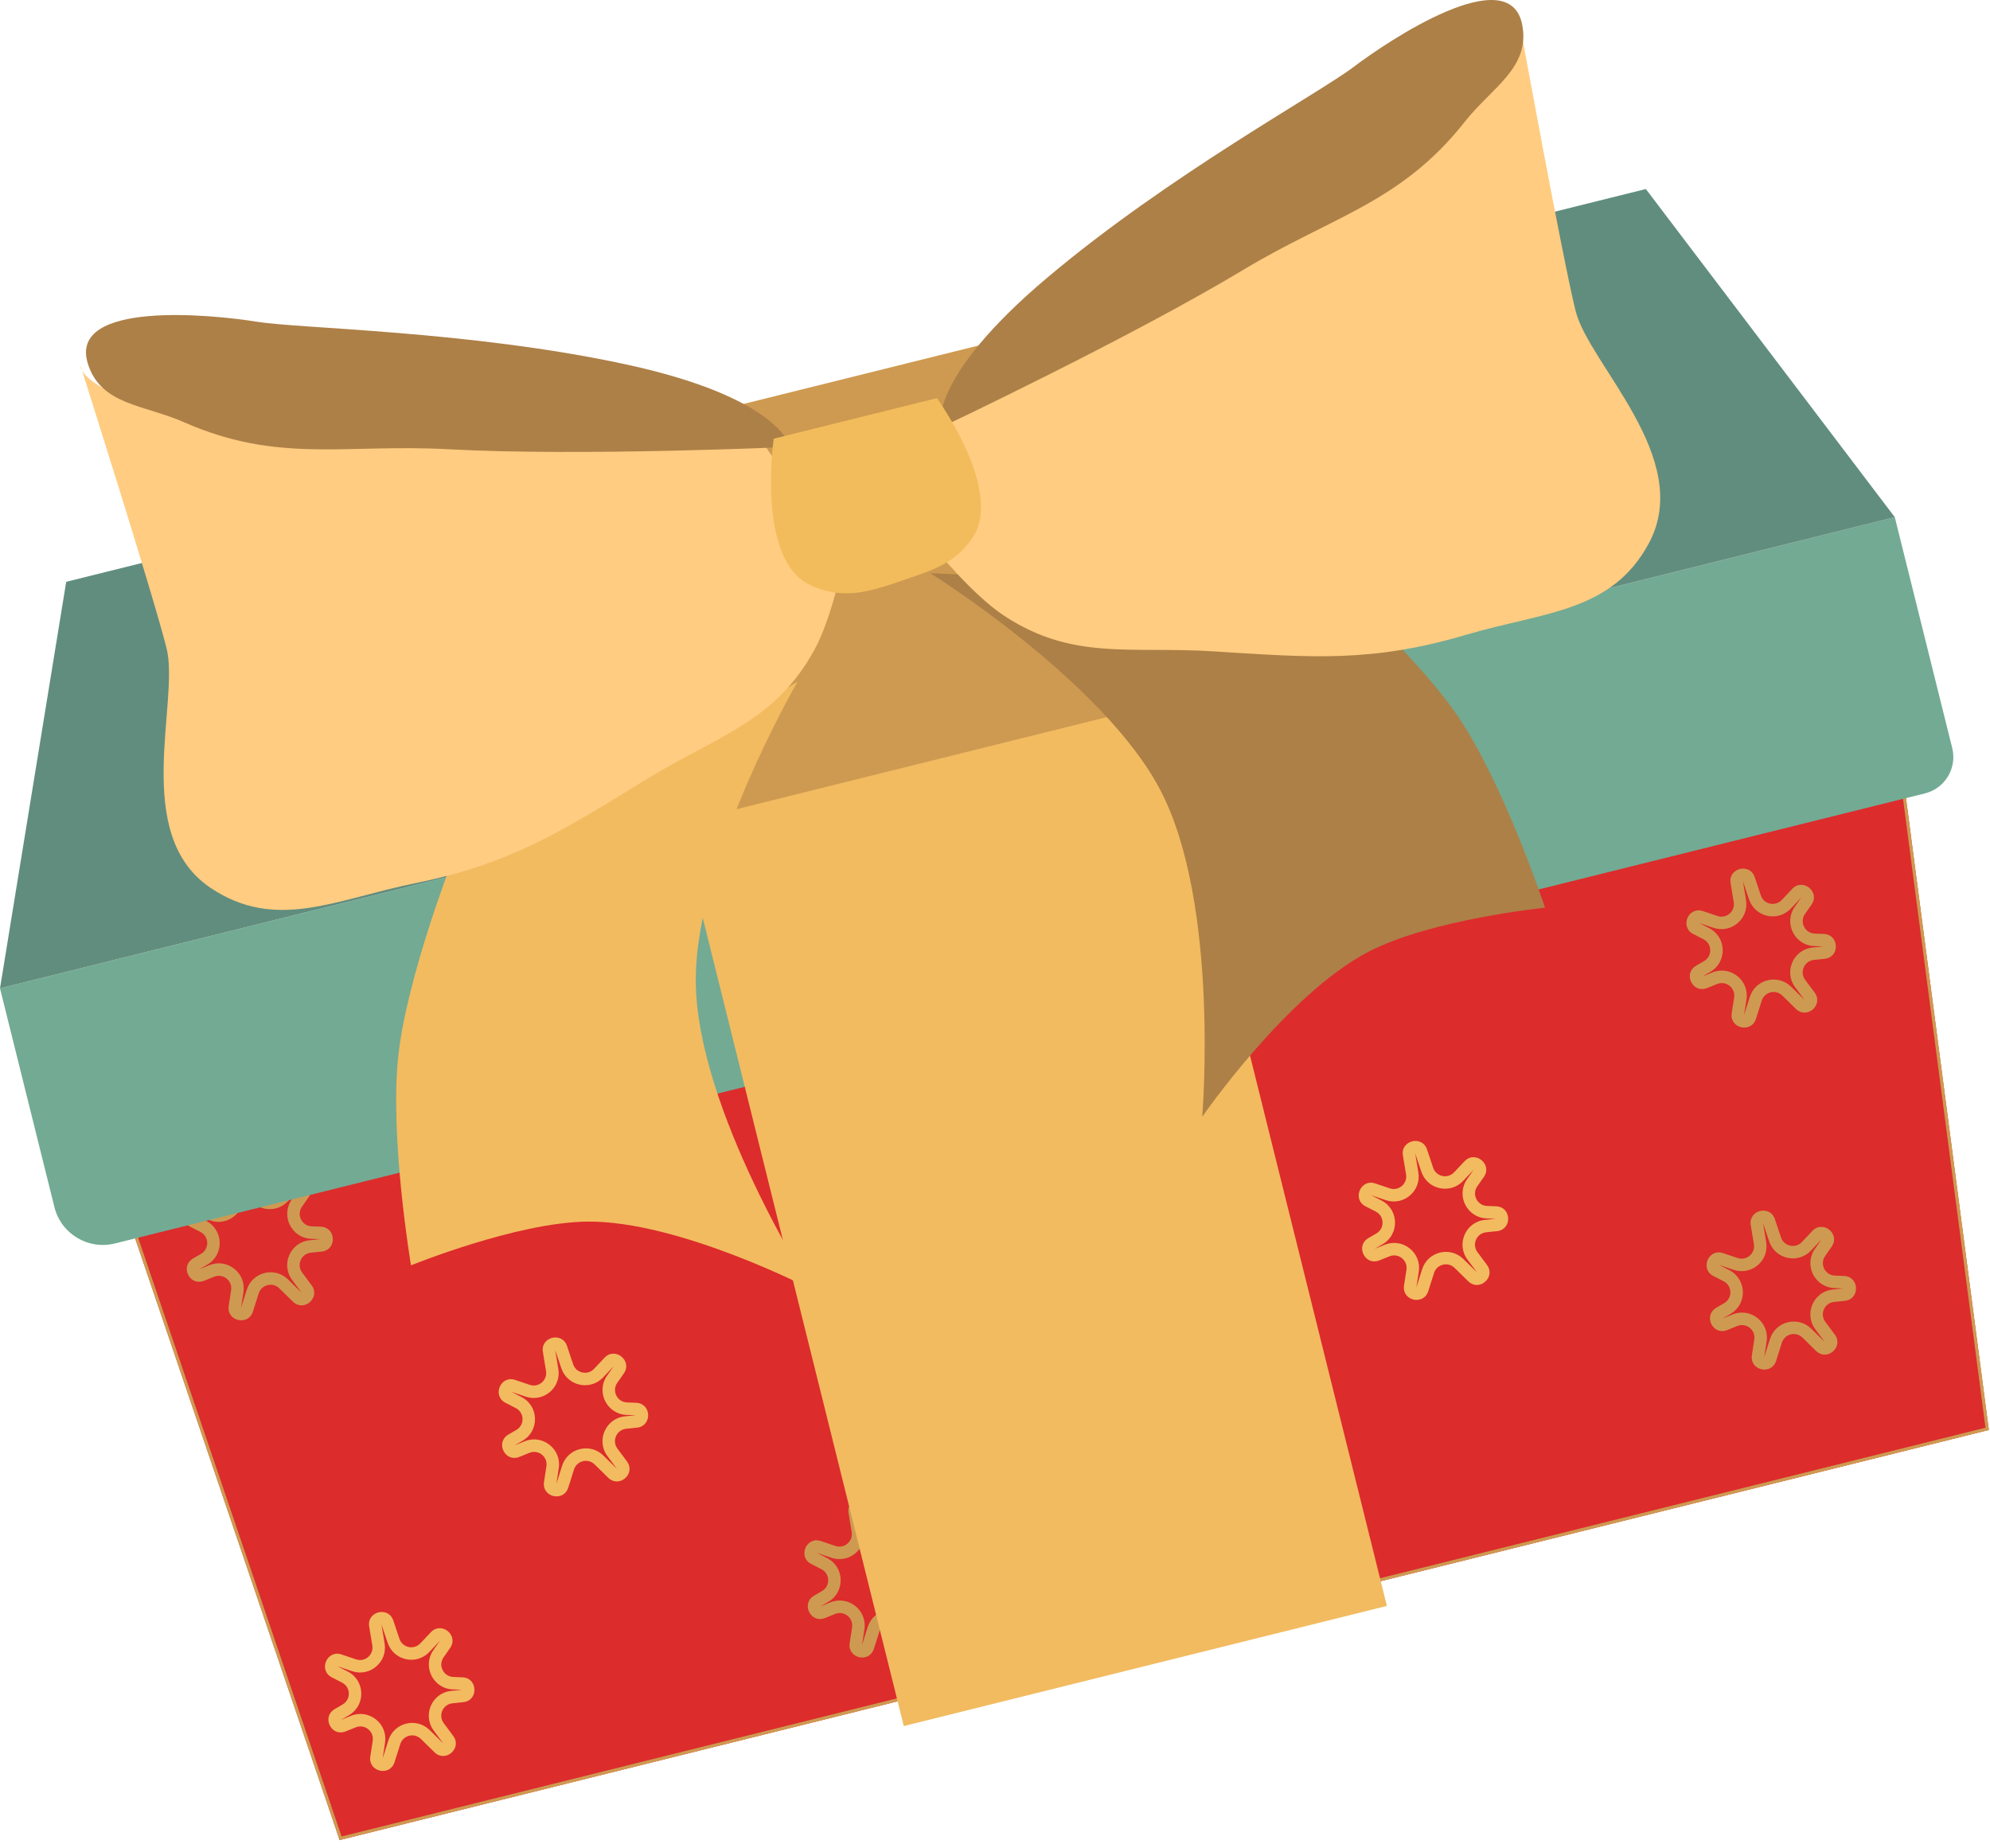
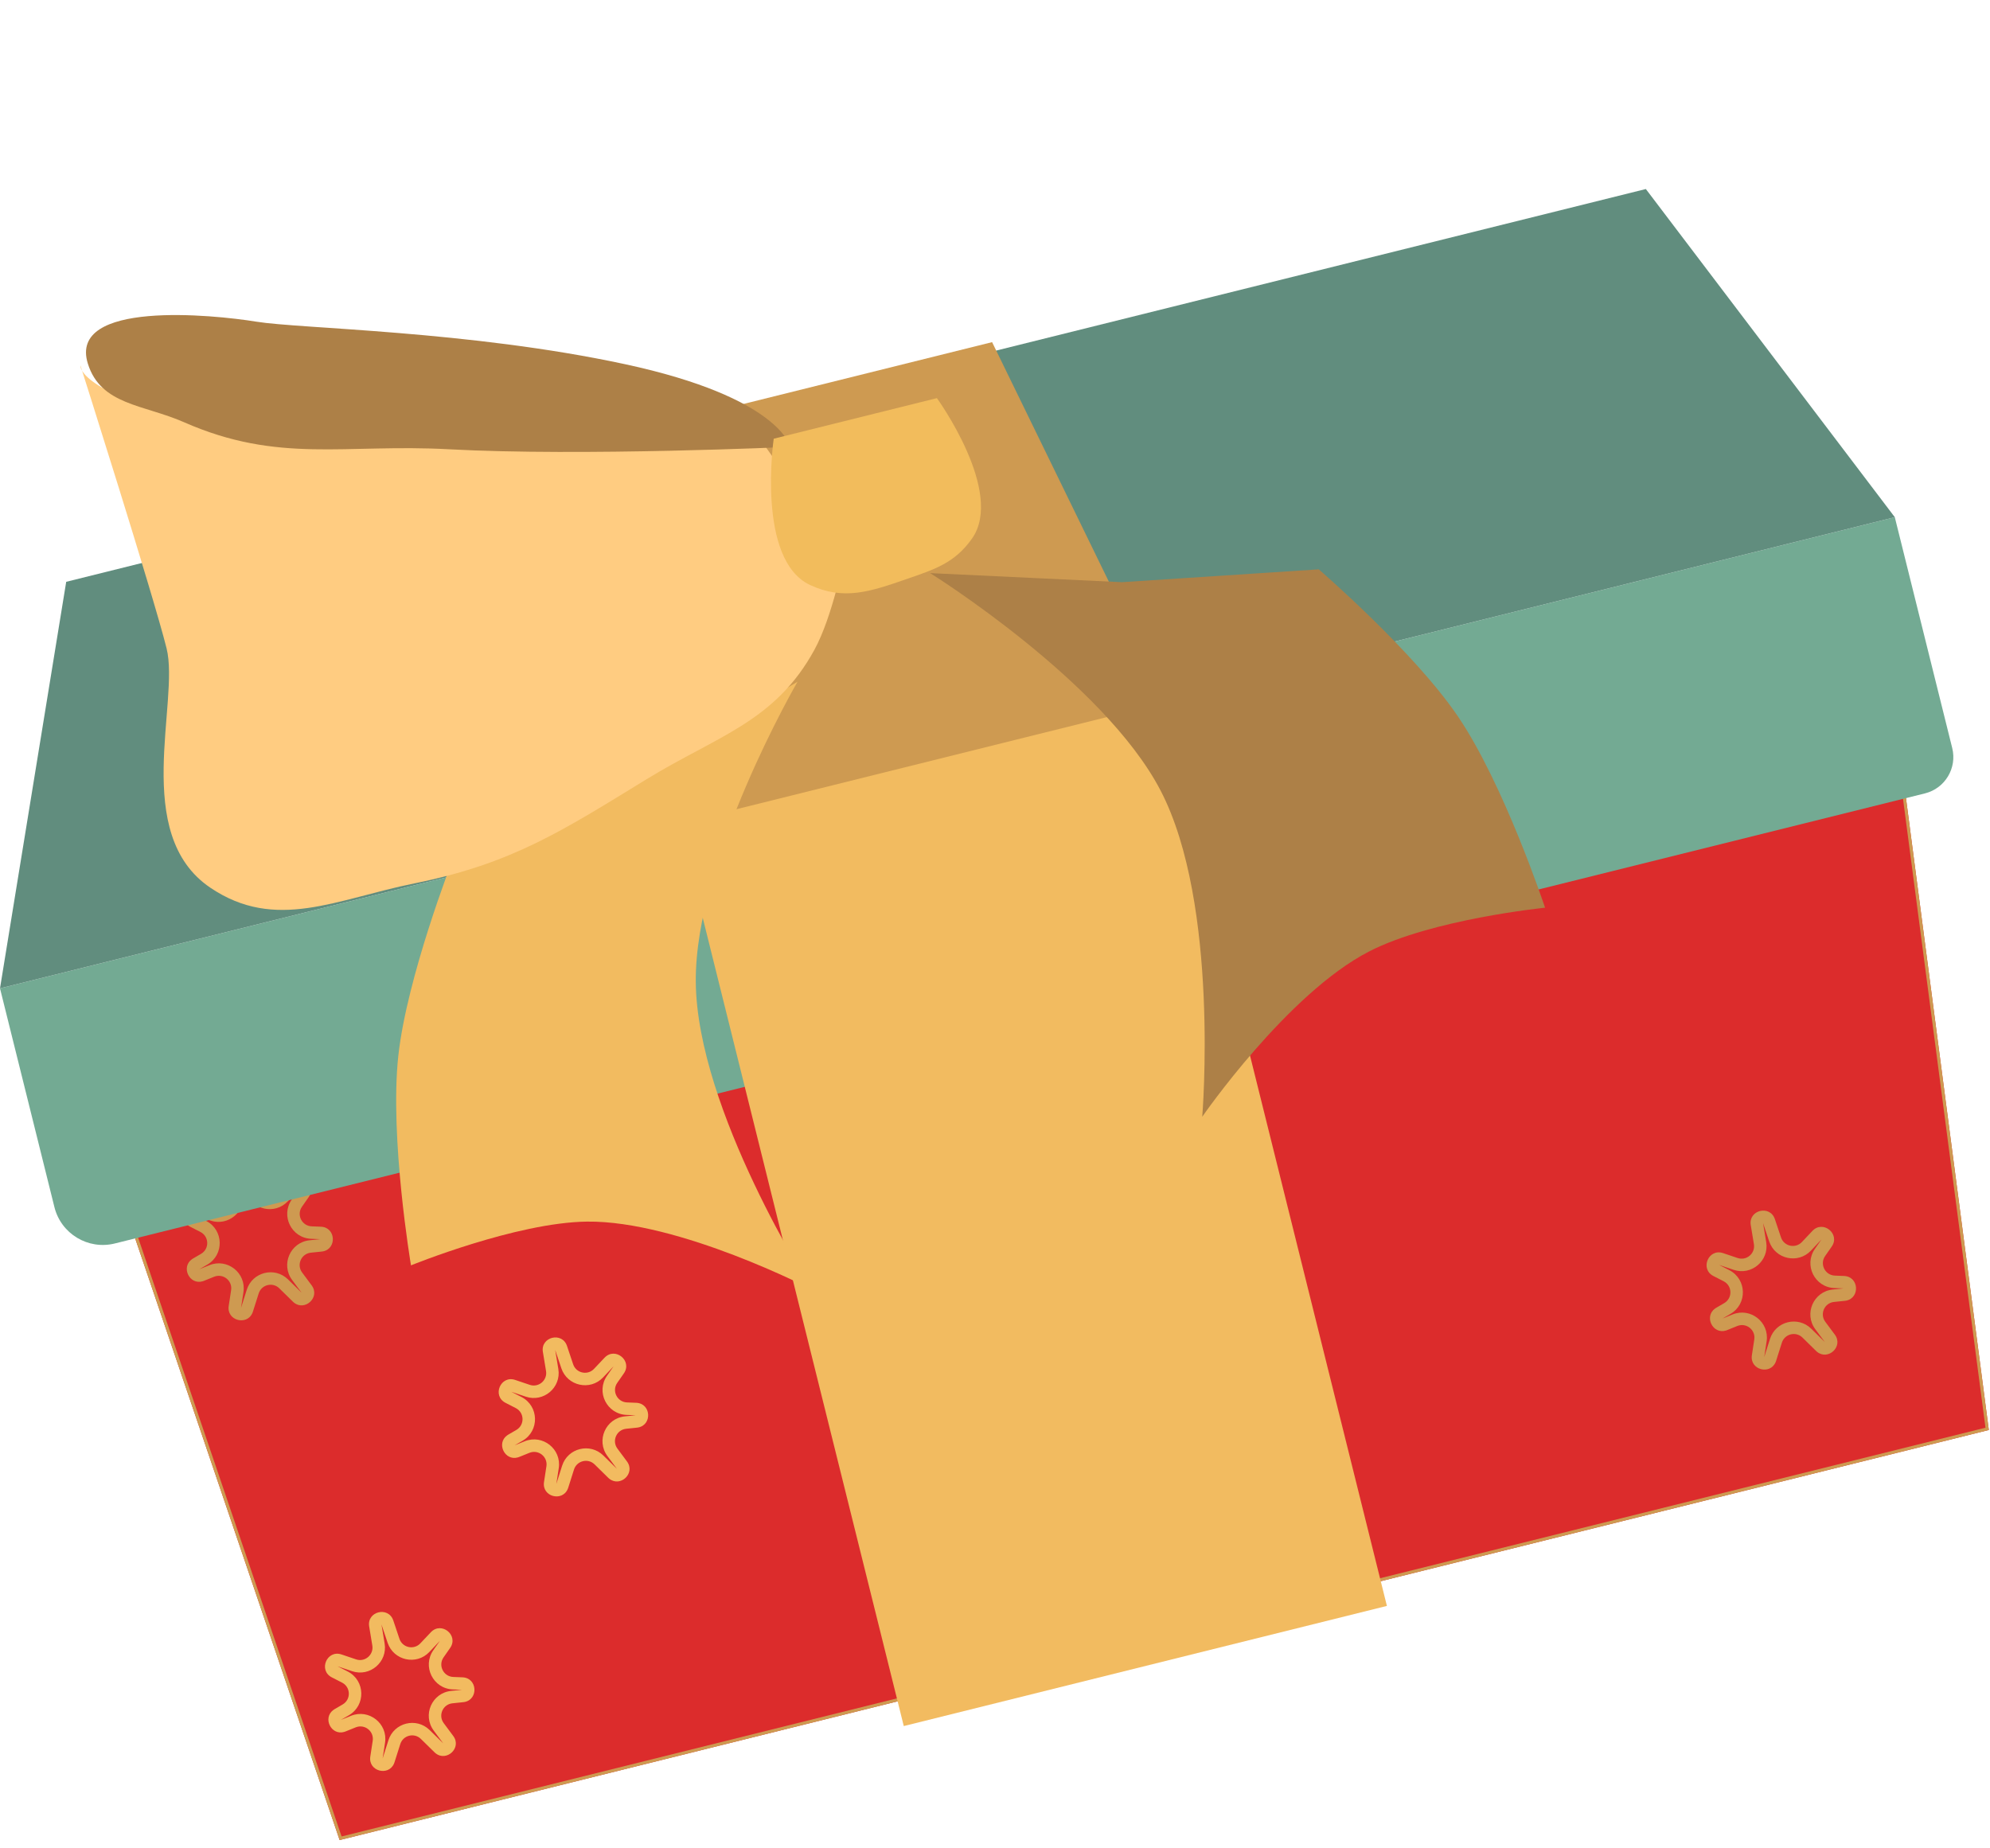
<svg xmlns="http://www.w3.org/2000/svg" width="197" height="183" viewBox="0 0 197 183" fill="none">
  <path d="M13.162 121.971L188.593 78.342L196.884 141.586L33.622 182.188L13.162 121.971Z" fill="#DC2C2C" />
  <path d="M196.884 141.586L33.622 182.188L13.162 121.971L188.593 78.342L196.884 141.586ZM33.816 181.831L196.552 141.359L188.34 78.714L13.551 122.183L33.816 181.831Z" fill="#CE9A51" />
-   <path d="M84.002 149.813C83.755 148.315 85.907 147.779 86.391 149.219L86.998 151.03C87.276 151.858 88.287 152.129 88.939 151.601L89.065 151.485L90.106 150.383C91.156 149.273 92.891 150.684 92.016 151.937L91.365 152.87C90.806 153.67 91.354 154.772 92.329 154.81L93.237 154.846C94.721 154.903 94.835 157.011 93.454 157.286L93.317 157.306L92.245 157.418C91.294 157.517 90.811 158.614 91.381 159.382L92.324 160.65C93.203 161.834 91.656 163.243 90.571 162.36L90.468 162.268L89.123 160.947C88.466 160.302 87.36 160.577 87.082 161.454L86.511 163.252L86.463 163.381C85.918 164.67 83.891 164.15 84.114 162.692L84.352 161.13C84.496 160.184 83.556 159.441 82.669 159.799L81.671 160.203L81.539 160.25C80.234 160.64 79.362 158.859 80.47 158.067L80.588 157.991L81.373 157.535C82.217 157.044 82.185 155.815 81.317 155.369L80.305 154.85C78.945 154.152 79.816 152.093 81.264 152.583L82.7 153.067C83.528 153.347 84.355 152.706 84.33 151.867L84.314 151.697L84.002 149.813ZM85.532 151.496C85.836 153.334 84.07 154.834 82.305 154.238L80.868 153.752L81.881 154.271C83.618 155.162 83.682 157.621 81.994 158.602L81.208 159.059L82.206 158.655C83.98 157.937 85.861 159.424 85.573 161.316L85.335 162.878L85.905 161.081C86.462 159.326 88.674 158.776 89.988 160.065L91.332 161.386L90.391 160.118C89.25 158.582 90.215 156.387 92.118 156.19L93.189 156.079L92.281 156.043C90.331 155.967 89.236 153.764 90.353 152.164L91.004 151.231L89.963 152.333C88.682 153.688 86.42 153.189 85.828 151.422L85.22 149.612L85.532 151.496Z" fill="#CE9A51" />
  <path d="M22.529 116.426C22.282 114.927 24.434 114.392 24.918 115.832L25.525 117.642C25.803 118.47 26.814 118.741 27.466 118.214L27.592 118.097L28.634 116.996C29.683 115.885 31.418 117.296 30.544 118.55L29.892 119.482C29.334 120.283 29.881 121.384 30.857 121.422L31.764 121.458C33.248 121.516 33.363 123.624 31.982 123.899L31.844 123.919L30.773 124.03C29.821 124.129 29.338 125.226 29.909 125.994L30.851 127.262C31.73 128.446 30.184 129.855 29.098 128.972L28.995 128.88L27.65 127.559C26.993 126.914 25.887 127.19 25.609 128.067L25.038 129.864L24.99 129.994C24.445 131.282 22.419 130.762 22.641 129.304L22.879 127.742C23.024 126.796 22.083 126.053 21.196 126.412L20.198 126.815L20.066 126.862C18.761 127.252 17.889 125.471 18.997 124.68L19.115 124.604L19.9 124.147C20.744 123.657 20.712 122.427 19.844 121.981L18.832 121.462C17.472 120.764 18.343 118.705 19.791 119.195L21.228 119.68C22.055 119.96 22.882 119.319 22.857 118.48L22.841 118.31L22.529 116.426ZM24.059 118.108C24.363 119.947 22.598 121.447 20.832 120.85L19.395 120.364L20.408 120.883C22.145 121.774 22.209 124.234 20.521 125.214L19.735 125.671L20.733 125.267C22.507 124.55 24.389 126.037 24.1 127.929L23.862 129.491L24.432 127.693C24.989 125.939 27.201 125.388 28.515 126.678L29.86 127.999L28.918 126.731C27.777 125.194 28.742 122.999 30.645 122.802L31.717 122.692L30.808 122.656C28.858 122.58 27.763 120.377 28.88 118.776L29.531 117.843L28.49 118.946C27.209 120.3 24.948 119.802 24.355 118.035L23.747 116.225L24.059 118.108Z" fill="#CE9A51" />
  <path d="M0 97.857L187.576 51.208L193.261 74.067C193.755 76.052 192.546 78.061 190.561 78.555L11.37 123.118C8.724 123.776 6.045 122.164 5.387 119.518L0 97.857Z" fill="#73AA93" />
  <path d="M6.554 57.606L162.931 18.716L187.576 51.208L0 97.857L6.554 57.606Z" fill="#618D7E" />
-   <path d="M171.32 87.44C171.073 85.941 173.225 85.406 173.708 86.846L174.316 88.656C174.594 89.485 175.604 89.755 176.257 89.228L176.383 89.112L177.424 88.01C178.474 86.899 180.209 88.311 179.334 89.564L178.683 90.497C178.124 91.297 178.672 92.399 179.647 92.437L180.555 92.473C182.039 92.53 182.153 94.638 180.772 94.913L180.635 94.933L179.563 95.045C178.612 95.143 178.129 96.24 178.699 97.009L179.642 98.277C180.521 99.461 178.974 100.87 177.889 99.987L177.786 99.894L176.441 98.573C175.784 97.929 174.678 98.204 174.4 99.081L173.829 100.878L173.781 101.008C173.236 102.297 171.209 101.776 171.432 100.318L171.67 98.757C171.814 97.811 170.874 97.068 169.987 97.426L168.989 97.829L168.857 97.876C167.552 98.267 166.68 96.486 167.788 95.694L167.906 95.618L168.691 95.161C169.535 94.671 169.503 93.441 168.634 92.996L167.623 92.477C166.263 91.779 167.134 89.72 168.581 90.209L170.018 90.694C170.846 90.974 171.673 90.333 171.648 89.494L171.632 89.324L171.32 87.44ZM172.85 89.123C173.154 90.961 171.388 92.461 169.623 91.864L168.186 91.379L169.199 91.897C170.935 92.789 170.999 95.248 169.312 96.229L168.526 96.686L169.524 96.281C171.298 95.564 173.179 97.051 172.891 98.943L172.652 100.505L173.223 98.708C173.78 96.953 175.992 96.403 177.305 97.692L178.65 99.013L177.709 97.745C176.568 96.209 177.533 94.014 179.436 93.817L180.507 93.706L179.599 93.67C177.648 93.594 176.554 91.391 177.671 89.79L178.322 88.858L177.28 89.96C176 91.314 173.738 90.816 173.145 89.049L172.538 87.239L172.85 89.123Z" fill="#CE9A51" />
-   <path d="M138.881 114.405C138.633 112.907 140.786 112.371 141.269 113.811L141.876 115.622C142.154 116.45 143.165 116.721 143.818 116.193L143.944 116.077L144.985 114.975C146.035 113.865 147.769 115.276 146.895 116.529L146.243 117.462C145.685 118.262 146.233 119.364 147.208 119.402L148.115 119.438C149.6 119.495 149.714 121.603 148.333 121.878L148.195 121.898L147.124 122.01C146.172 122.109 145.69 123.206 146.26 123.974L147.202 125.242C148.081 126.426 146.535 127.835 145.45 126.952L145.346 126.86L144.001 125.539C143.345 124.894 142.238 125.169 141.96 126.046L141.39 127.844L141.341 127.973C140.796 129.262 138.77 128.742 138.992 127.284L139.231 125.722C139.375 124.776 138.435 124.033 137.547 124.391L136.55 124.795L136.418 124.841C135.112 125.232 134.24 123.451 135.349 122.659L135.467 122.583L136.252 122.127C137.096 121.636 137.064 120.406 136.195 119.961L135.183 119.442C133.823 118.744 134.694 116.685 136.142 117.175L137.579 117.659C138.407 117.939 139.234 117.298 139.209 116.459L139.192 116.289L138.881 114.405ZM140.41 116.088C140.714 117.926 138.949 119.426 137.184 118.829L135.747 118.344L136.759 118.863C138.496 119.754 138.56 122.213 136.872 123.194L136.086 123.651L137.085 123.247C138.859 122.529 140.74 124.016 140.451 125.908L140.213 127.47L140.783 125.673C141.34 123.918 143.552 123.368 144.866 124.657L146.211 125.978L145.27 124.71C144.129 123.174 145.093 120.979 146.997 120.782L148.068 120.671L147.159 120.635C145.209 120.559 144.114 118.356 145.232 116.756L145.882 115.823L144.841 116.925C143.561 118.28 141.299 117.781 140.706 116.014L140.099 114.204L140.41 116.088Z" fill="#F2BB60" />
  <path d="M173.316 121.303C173.069 119.805 175.221 119.269 175.704 120.709L176.311 122.52C176.589 123.348 177.6 123.619 178.253 123.091L178.379 122.975L179.42 121.873C180.47 120.763 182.204 122.174 181.33 123.427L180.679 124.36C180.12 125.16 180.668 126.262 181.643 126.3L182.551 126.336C184.035 126.393 184.149 128.501 182.768 128.776L182.63 128.796L181.559 128.908C180.607 129.007 180.125 130.104 180.695 130.872L181.637 132.14C182.517 133.324 180.97 134.733 179.885 133.85L179.781 133.758L178.437 132.437C177.78 131.792 176.674 132.067 176.395 132.944L175.825 134.742L175.777 134.871C175.231 136.16 173.205 135.64 173.427 134.182L173.666 132.62C173.81 131.674 172.87 130.931 171.983 131.289L170.985 131.693L170.853 131.74C169.548 132.13 168.675 130.349 169.784 129.557L169.902 129.481L170.687 129.025C171.531 128.534 171.499 127.304 170.63 126.859L169.619 126.34C168.259 125.642 169.129 123.583 170.577 124.073L172.014 124.557C172.842 124.837 173.669 124.196 173.644 123.357L173.628 123.187L173.316 121.303ZM174.845 122.986C175.149 124.824 173.384 126.324 171.619 125.727L170.182 125.242L171.194 125.761C172.931 126.652 172.995 129.111 171.307 130.092L170.521 130.549L171.52 130.145C173.294 129.427 175.175 130.914 174.887 132.806L174.648 134.368L175.219 132.571C175.775 130.816 177.987 130.266 179.301 131.555L180.646 132.876L179.705 131.608C178.564 130.072 179.528 127.877 181.432 127.68L182.503 127.569L181.595 127.533C179.644 127.457 178.55 125.254 179.667 123.654L180.317 122.721L179.276 123.823C177.996 125.178 175.734 124.679 175.141 122.912L174.534 121.102L174.845 122.986Z" fill="#CE9A51" />
  <path d="M36.547 161.042C36.299 159.543 38.452 159.008 38.935 160.448L39.542 162.259C39.82 163.087 40.831 163.357 41.484 162.83L41.61 162.714L42.651 161.612C43.701 160.501 45.435 161.913 44.561 163.166L43.91 164.099C43.351 164.899 43.899 166.001 44.874 166.039L45.782 166.075C47.266 166.132 47.38 168.24 45.999 168.515L45.861 168.535L44.79 168.647C43.838 168.745 43.356 169.842 43.926 170.611L44.868 171.879C45.748 173.063 44.201 174.472 43.116 173.588L43.012 173.496L41.667 172.176C41.011 171.531 39.905 171.806 39.626 172.683L39.056 174.48L39.008 174.61C38.462 175.899 36.436 175.378 36.658 173.92L36.897 172.359C37.041 171.413 36.101 170.67 35.214 171.028L34.216 171.431L34.084 171.478C32.779 171.869 31.906 170.088 33.015 169.296L33.133 169.22L33.918 168.763C34.762 168.273 34.73 167.043 33.861 166.598L32.849 166.079C31.489 165.381 32.36 163.322 33.808 163.811L35.245 164.296C36.073 164.576 36.9 163.935 36.875 163.096L36.858 162.926L36.547 161.042ZM38.076 162.725C38.38 164.563 36.615 166.063 34.85 165.466L33.413 164.981L34.425 165.5C36.162 166.391 36.226 168.85 34.538 169.831L33.752 170.288L34.751 169.884C36.525 169.166 38.406 170.653 38.118 172.545L37.879 174.107L38.45 172.31C39.006 170.555 41.218 170.005 42.532 171.294L43.877 172.615L42.936 171.347C41.795 169.811 42.759 167.616 44.663 167.419L45.734 167.308L44.826 167.272C42.875 167.196 41.781 164.993 42.898 163.392L43.548 162.46L42.507 163.562C41.227 164.917 38.965 164.418 38.372 162.651L37.765 160.841L38.076 162.725Z" fill="#F2BB60" />
  <path d="M53.743 133.86C53.495 132.362 55.648 131.826 56.131 133.267L56.738 135.077C57.016 135.905 58.027 136.176 58.68 135.649L58.806 135.532L59.847 134.43C60.897 133.32 62.631 134.731 61.757 135.984L61.106 136.917C60.547 137.718 61.095 138.819 62.07 138.857L62.978 138.893C64.462 138.951 64.576 141.058 63.195 141.333L63.057 141.354L61.986 141.465C61.034 141.564 60.552 142.661 61.122 143.429L62.064 144.697C62.944 145.881 61.397 147.29 60.312 146.407L60.208 146.315L58.864 144.994C58.207 144.349 57.101 144.624 56.822 145.501L56.252 147.299L56.203 147.428C55.658 148.717 53.632 148.197 53.854 146.739L54.093 145.177C54.237 144.231 53.297 143.488 52.41 143.847L51.412 144.25L51.28 144.297C49.975 144.687 49.102 142.906 50.211 142.114L50.329 142.038L51.114 141.582C51.958 141.091 51.926 139.862 51.057 139.416L50.045 138.897C48.685 138.199 49.556 136.14 51.004 136.63L52.441 137.115C53.269 137.394 54.096 136.753 54.071 135.914L54.054 135.744L53.743 133.86ZM55.272 135.543C55.576 137.382 53.811 138.881 52.046 138.285L50.609 137.799L51.621 138.318C53.358 139.209 53.422 141.668 51.734 142.649L50.948 143.106L51.947 142.702C53.721 141.984 55.602 143.472 55.314 145.363L55.075 146.925L55.645 145.128C56.202 143.373 58.414 142.823 59.728 144.113L61.073 145.433L60.132 144.165C58.991 142.629 59.955 140.434 61.859 140.237L62.93 140.126L62.022 140.091C60.071 140.014 58.977 137.812 60.094 136.211L60.744 135.278L59.703 136.38C58.423 137.735 56.161 137.236 55.568 135.469L54.961 133.659L55.272 135.543Z" fill="#F2BB60" />
  <path d="M66.977 80.457L114.805 68.563L137.297 159.005L89.469 170.9L66.977 80.457Z" fill="#F2BB60" />
  <path d="M67.177 81.545L115.578 69.508L98.213 33.876L65.896 41.912L67.177 81.545Z" fill="#CE9A51" />
  <path d="M130.551 56.372L111.064 57.643L92.08 56.745C92.08 56.745 109.269 67.454 114.891 78.271C120.762 89.563 119.016 110.572 119.016 110.572C119.016 110.572 127.424 98.381 135.531 94.207C141.758 91.001 152.954 89.874 152.954 89.874C152.954 89.874 148.905 77.679 144.338 70.947C139.95 64.479 130.551 56.372 130.551 56.372Z" fill="#AD8047" />
  <path d="M44.786 85.193L62.598 77.188L78.95 67.503C78.95 67.503 68.78 85.015 68.879 97.205C68.982 109.932 80.365 127.676 80.365 127.676C80.365 127.676 67.226 120.844 58.108 120.953C51.105 121.037 40.686 125.286 40.686 125.286C40.686 125.286 38.551 112.616 39.432 104.529C40.279 96.758 44.786 85.193 44.786 85.193Z" fill="#F2BB60" />
-   <path d="M150.391 2.039C150.391 2.039 151.911 3.96 143.226 11.993C134.541 20.027 94.296 40.506 94.296 40.506L92.498 54.233C92.498 54.233 96.234 58.873 99.38 60.949C106.166 65.43 111.872 63.977 120.063 64.489C129.865 65.1 135.754 65.632 145.187 62.837C152.766 60.592 159.579 60.648 163.251 53.748C167.71 45.37 157.293 36.076 155.977 30.785C154.661 25.494 150.391 2.039 150.391 2.039Z" fill="#FFCC81" />
  <path d="M7.961 36.183C7.961 36.183 7.518 38.592 18.954 41.621C30.39 44.651 75.54 43.893 75.54 43.893L83.558 55.178C83.558 55.178 82.431 61.028 80.624 64.336C76.727 71.473 71.005 72.863 64.009 77.151C55.635 82.283 50.681 85.511 41.037 87.461C33.289 89.027 27.297 92.268 20.82 87.892C12.957 82.579 17.806 69.488 16.491 64.197C15.175 58.905 7.961 36.183 7.961 36.183Z" fill="#FFCC81" />
  <path d="M25.381 31.85C29.728 32.557 46.45 32.74 61.864 36.057C77.279 39.374 78.232 44.245 78.232 44.245C78.232 44.245 57.595 45.196 44.417 44.482C34.141 43.925 27.58 45.927 18.216 41.804C14.22 40.045 9.975 40.118 8.695 36C6.741 29.715 21.035 31.143 25.381 31.85Z" fill="#AD8047" />
-   <path d="M134.009 6.623C130.5 9.284 115.812 17.278 103.747 27.429C91.681 37.581 93.121 42.33 93.121 42.33C93.121 42.33 111.799 33.504 123.108 26.701C131.926 21.395 138.66 20.09 145.002 12.062C147.709 8.636 151.494 6.712 150.696 2.474C149.478 -3.994 137.519 3.963 134.009 6.623Z" fill="#AD8047" />
  <path d="M76.595 43.437L92.749 39.419C92.749 39.419 99.498 48.725 96.212 53.343C94.492 55.761 92.526 56.373 89.698 57.351C86.183 58.566 83.54 59.484 80.197 57.923C74.851 55.427 76.595 43.437 76.595 43.437Z" fill="#F2BC5C" />
</svg>